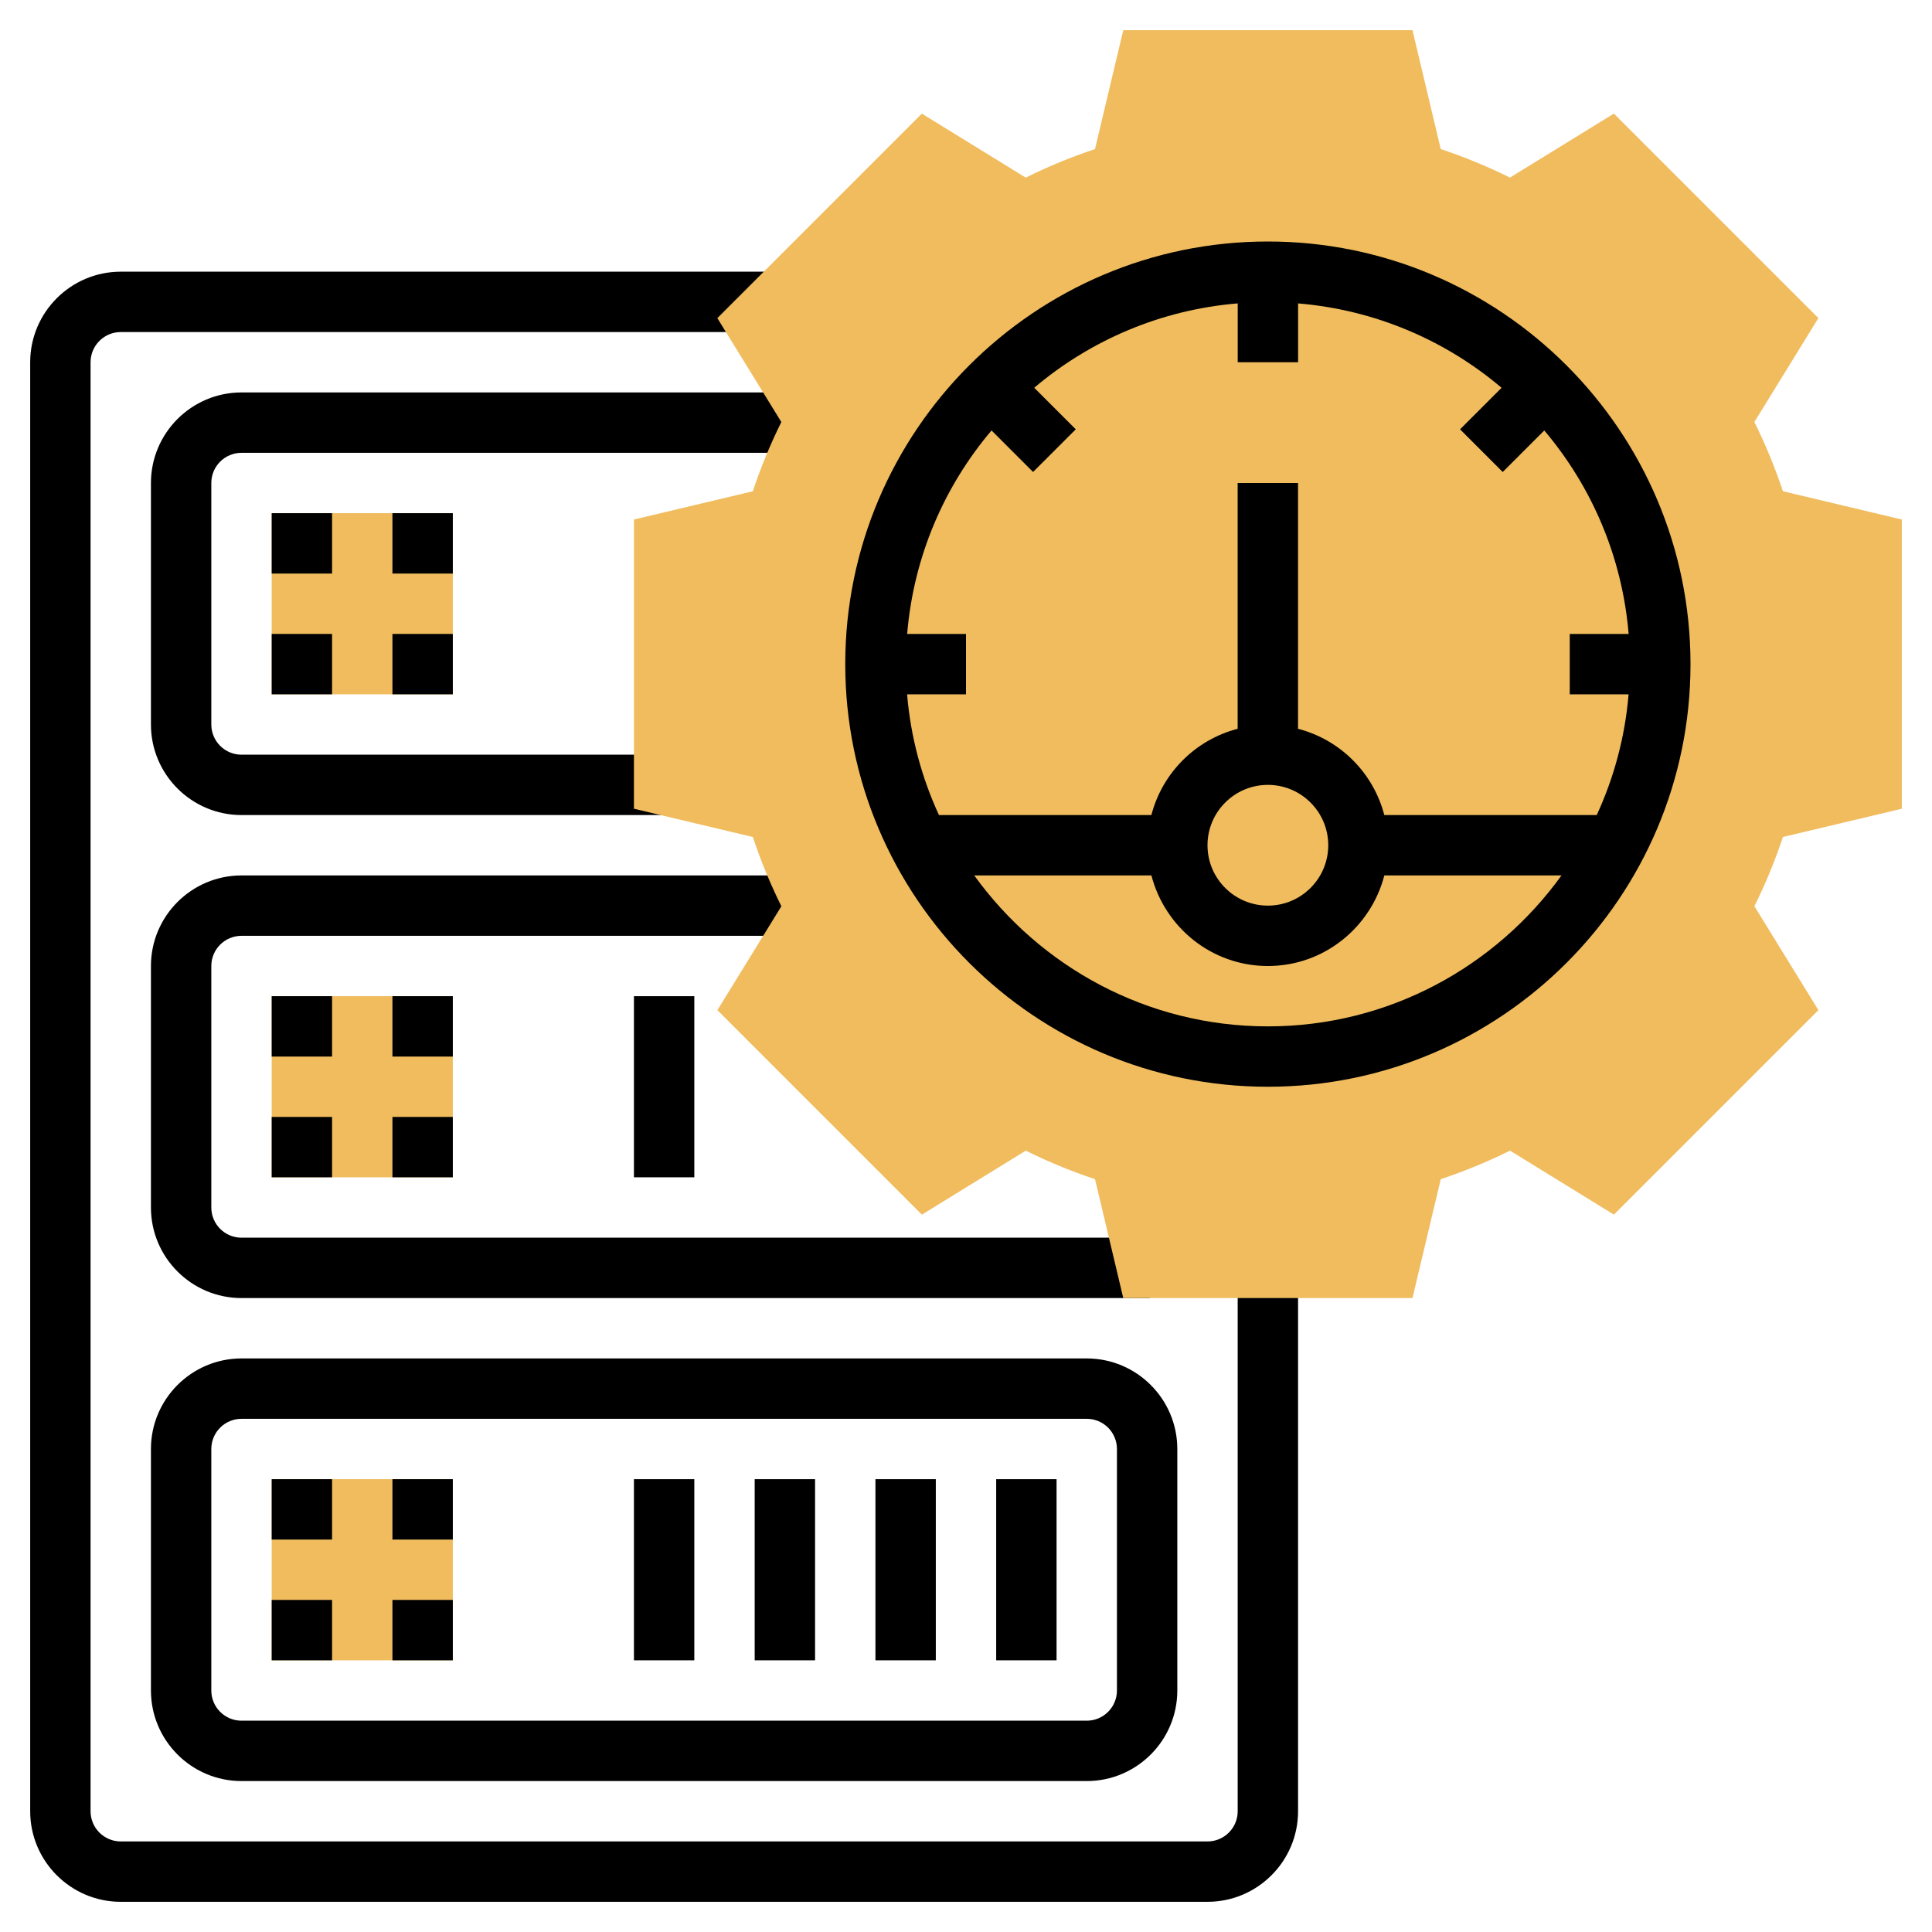
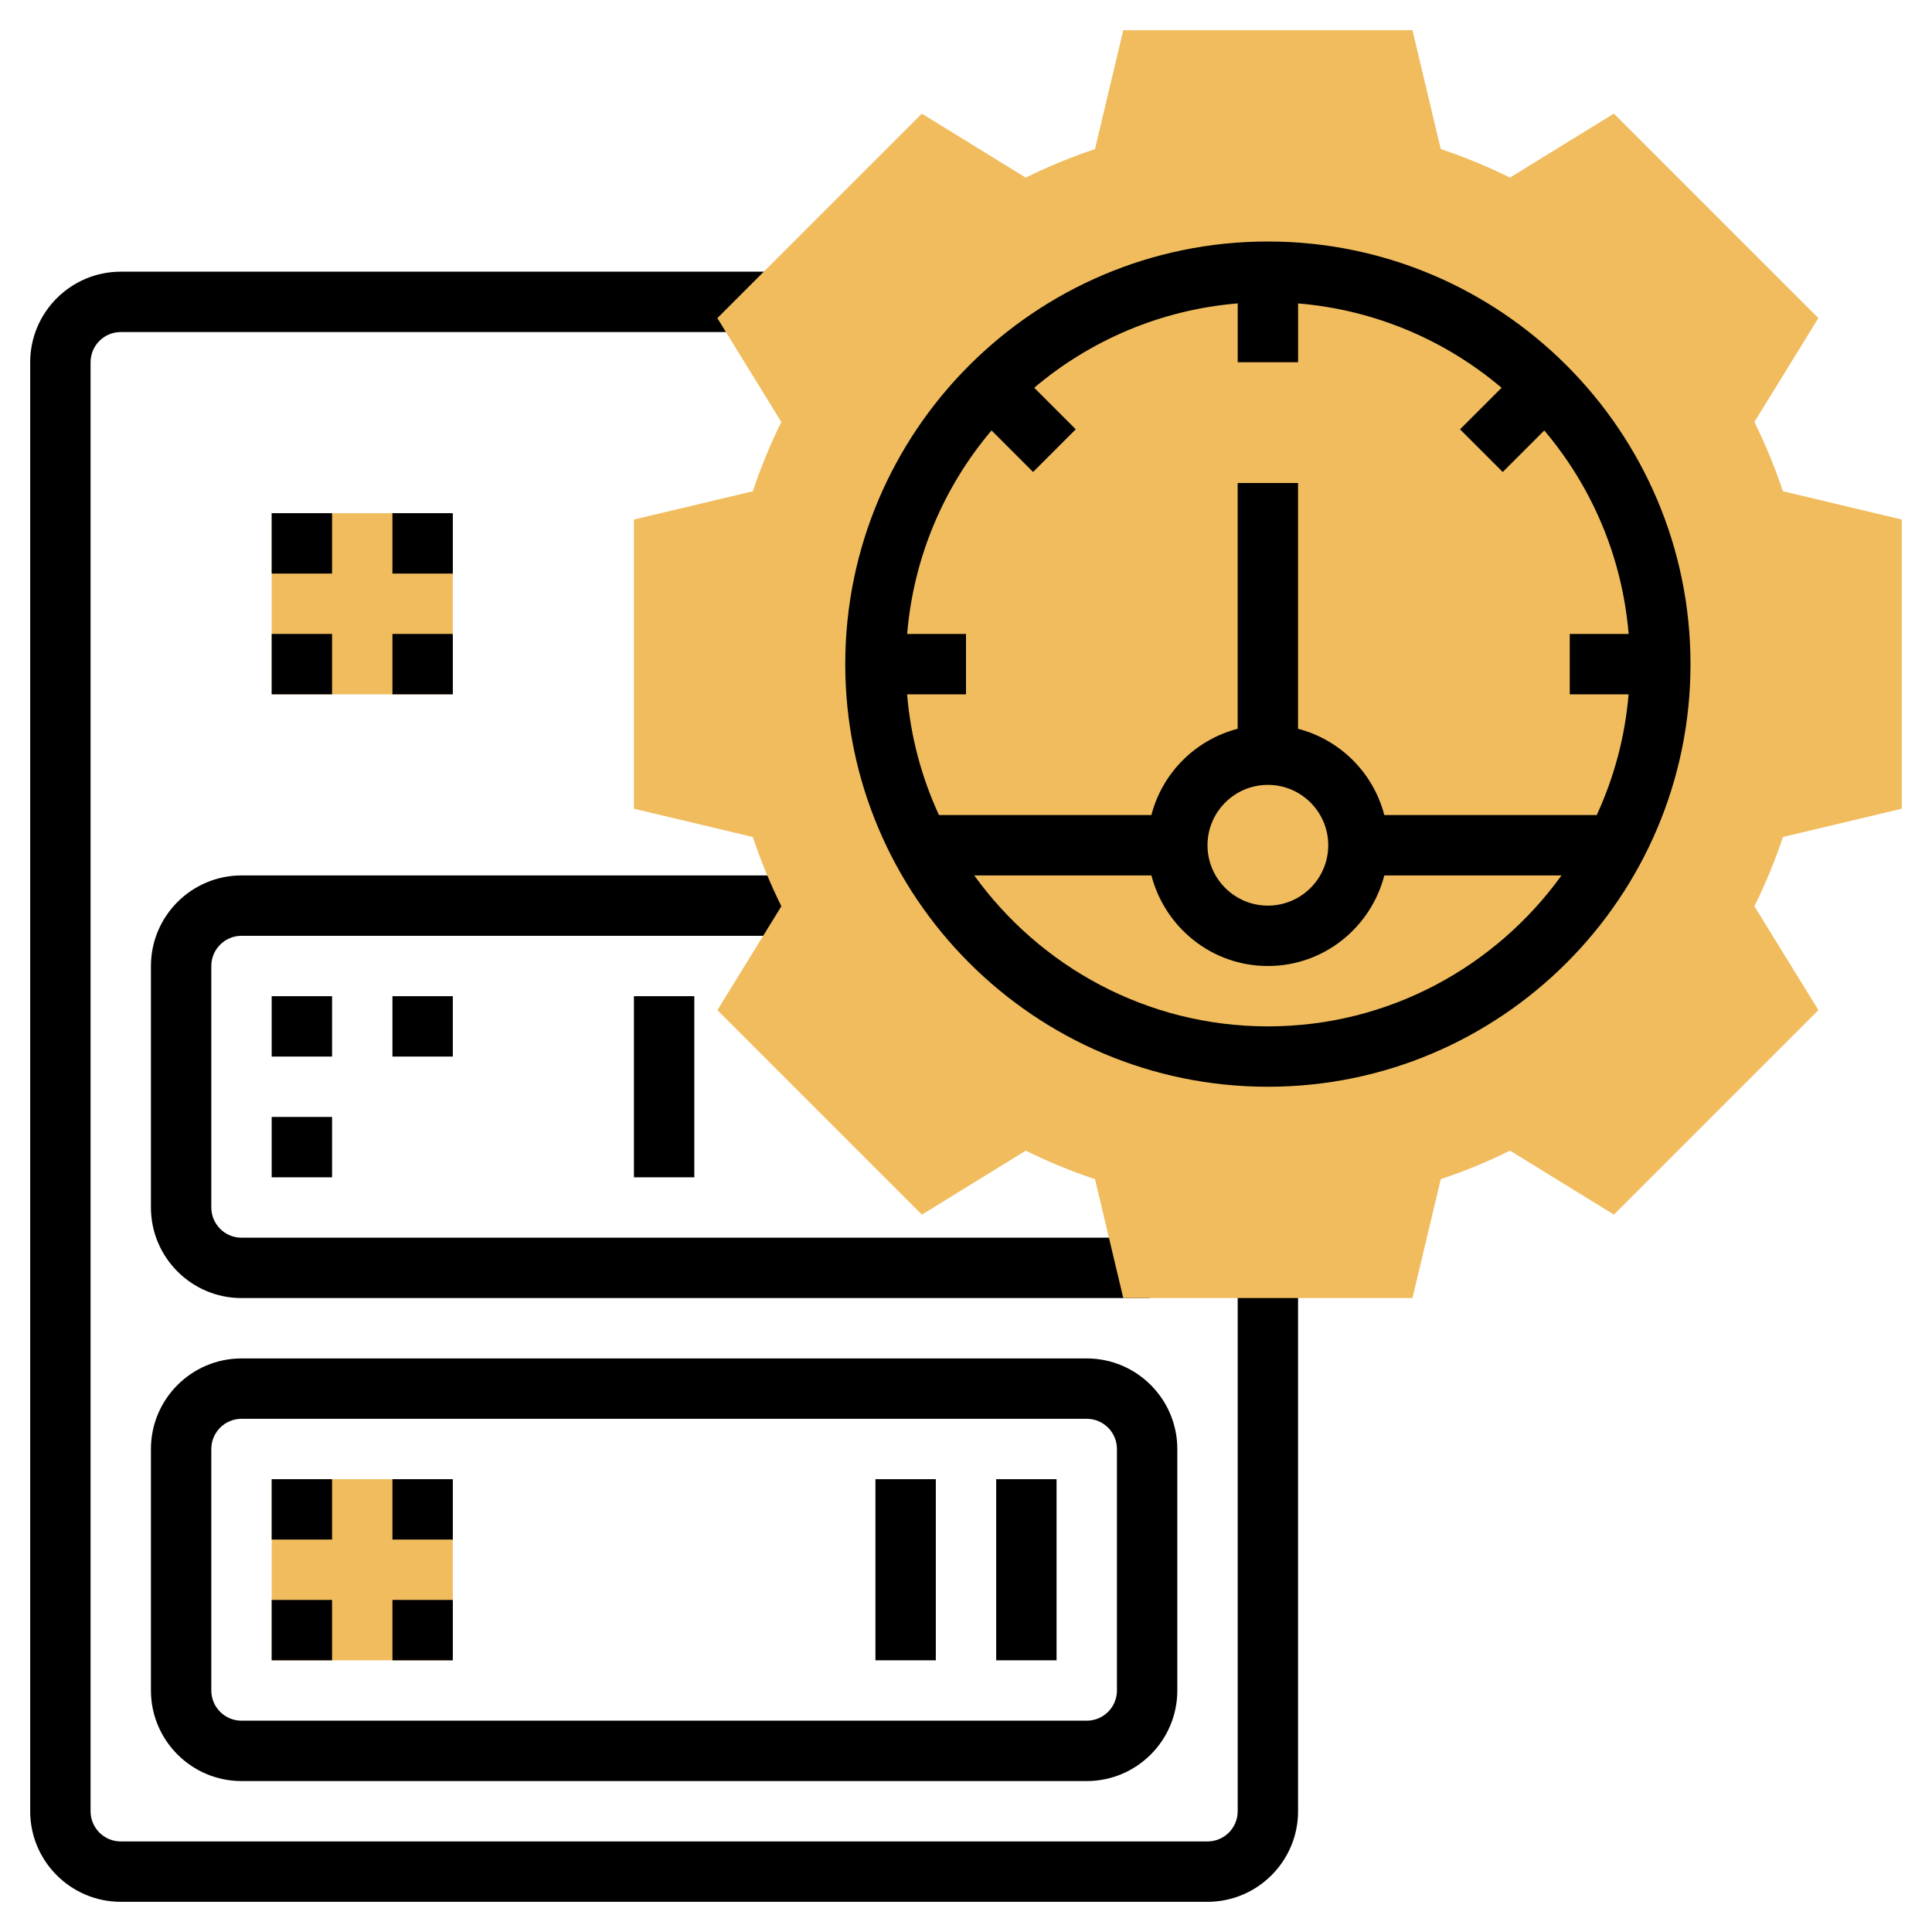
<svg xmlns="http://www.w3.org/2000/svg" version="1.1" id="Layer_1_1_" x="0px" y="0px" viewBox="0 0 64 64" style="enable-background:new 0 0 64 64;" xml:space="preserve" width="512" height="512">
  <g>
    <rect x="9" y="17" style="fill:#F0BC5E;" width="6" height="6" />
-     <rect x="9" y="33" style="fill:#F0BC5E;" width="6" height="6" />
    <rect x="9" y="49" style="fill:#F0BC5E;" width="6" height="6" />
    <path d="M41,60c0,0.552-0.448,1-1,1H4c-0.552,0-1-0.448-1-1V12c0-0.552,0.448-1,1-1h21.716V9H4c-1.654,0-3,1.346-3,3v48   c0,1.654,1.346,3,3,3h36c1.654,0,3-1.346,3-3V42h-2V60z" />
-     <path d="M5,16v8c0,1.654,1.346,3,3,3h14v-2H8c-0.552,0-1-0.448-1-1v-8c0-0.552,0.448-1,1-1h19.032v-2H8C6.346,13,5,14.346,5,16z" />
    <rect x="9" y="17" width="2" height="2" />
    <rect x="9" y="21" width="2" height="2" />
    <rect x="13" y="17" width="2" height="2" />
    <rect x="13" y="21" width="2" height="2" />
    <path d="M7,40v-8c0-0.552,0.448-1,1-1h19.032v-2H8c-1.654,0-3,1.346-3,3v8c0,1.654,1.346,3,3,3h30.086v-2H8C7.448,41,7,40.552,7,40   z" />
    <rect x="9" y="33" width="2" height="2" />
    <rect x="9" y="37" width="2" height="2" />
    <rect x="13" y="33" width="2" height="2" />
-     <rect x="13" y="37" width="2" height="2" />
    <rect x="21" y="33" width="2" height="6" />
    <path d="M8,45c-1.654,0-3,1.346-3,3v8c0,1.654,1.346,3,3,3h28c1.654,0,3-1.346,3-3v-8c0-1.654-1.346-3-3-3H8z M37,48v8   c0,0.552-0.448,1-1,1H8c-0.552,0-1-0.448-1-1v-8c0-0.552,0.448-1,1-1h28C36.552,47,37,47.448,37,48z" />
    <rect x="9" y="49" width="2" height="2" />
    <rect x="9" y="53" width="2" height="2" />
    <rect x="13" y="49" width="2" height="2" />
    <rect x="13" y="53" width="2" height="2" />
-     <rect x="21" y="49" width="2" height="6" />
-     <rect x="25" y="49" width="2" height="6" />
    <rect x="29" y="49" width="2" height="6" />
    <rect x="33" y="49" width="2" height="6" />
    <path style="fill:#F0BC5E;" d="M46.79,43h-9.58l-0.936-3.938c-0.791-0.264-1.559-0.58-2.294-0.945l-3.442,2.12l-6.774-6.774   l2.12-3.442c-0.365-0.735-0.682-1.503-0.945-2.294L21,26.79v-9.58l3.938-0.936c0.264-0.791,0.58-1.559,0.945-2.294l-2.12-3.442   l6.774-6.774l3.442,2.12c0.735-0.365,1.503-0.682,2.294-0.945L37.21,1h9.58l0.936,3.938c0.791,0.264,1.559,0.58,2.294,0.945   l3.442-2.12l6.774,6.774l-2.12,3.442c0.365,0.735,0.682,1.503,0.945,2.294L63,17.21v9.58l-3.938,0.936   c-0.264,0.791-0.58,1.559-0.945,2.294l2.12,3.442l-6.774,6.774l-3.442-2.12c-0.735,0.365-1.503,0.682-2.294,0.945L46.79,43z" />
    <path d="M42,8c-7.72,0-14,6.28-14,14s6.28,14,14,14s14-6.28,14-14S49.72,8,42,8z M53.949,23c-0.118,1.418-0.485,2.764-1.055,4   h-7.037c-0.364-1.399-1.459-2.495-2.858-2.858V16h-2v8.142c-1.399,0.364-2.495,1.459-2.858,2.858h-7.037   c-0.57-1.236-0.937-2.582-1.055-4H32v-2h-1.949c0.213-2.558,1.226-4.889,2.795-6.741l1.376,1.376l1.414-1.414l-1.376-1.376   c1.852-1.569,4.183-2.582,6.741-2.795V12h2v-1.949c2.558,0.213,4.889,1.226,6.741,2.795l-1.376,1.376l1.414,1.414l1.376-1.376   c1.569,1.852,2.582,4.183,2.795,6.741H52v2H53.949z M42,26c1.103,0,2,0.897,2,2s-0.897,2-2,2s-2-0.897-2-2S40.897,26,42,26z M42,34   c-4.004,0-7.546-1.978-9.727-5h5.869c0.447,1.721,1.999,3,3.858,3s3.411-1.279,3.858-3h5.869C49.546,32.022,46.004,34,42,34z" />
  </g>
</svg>